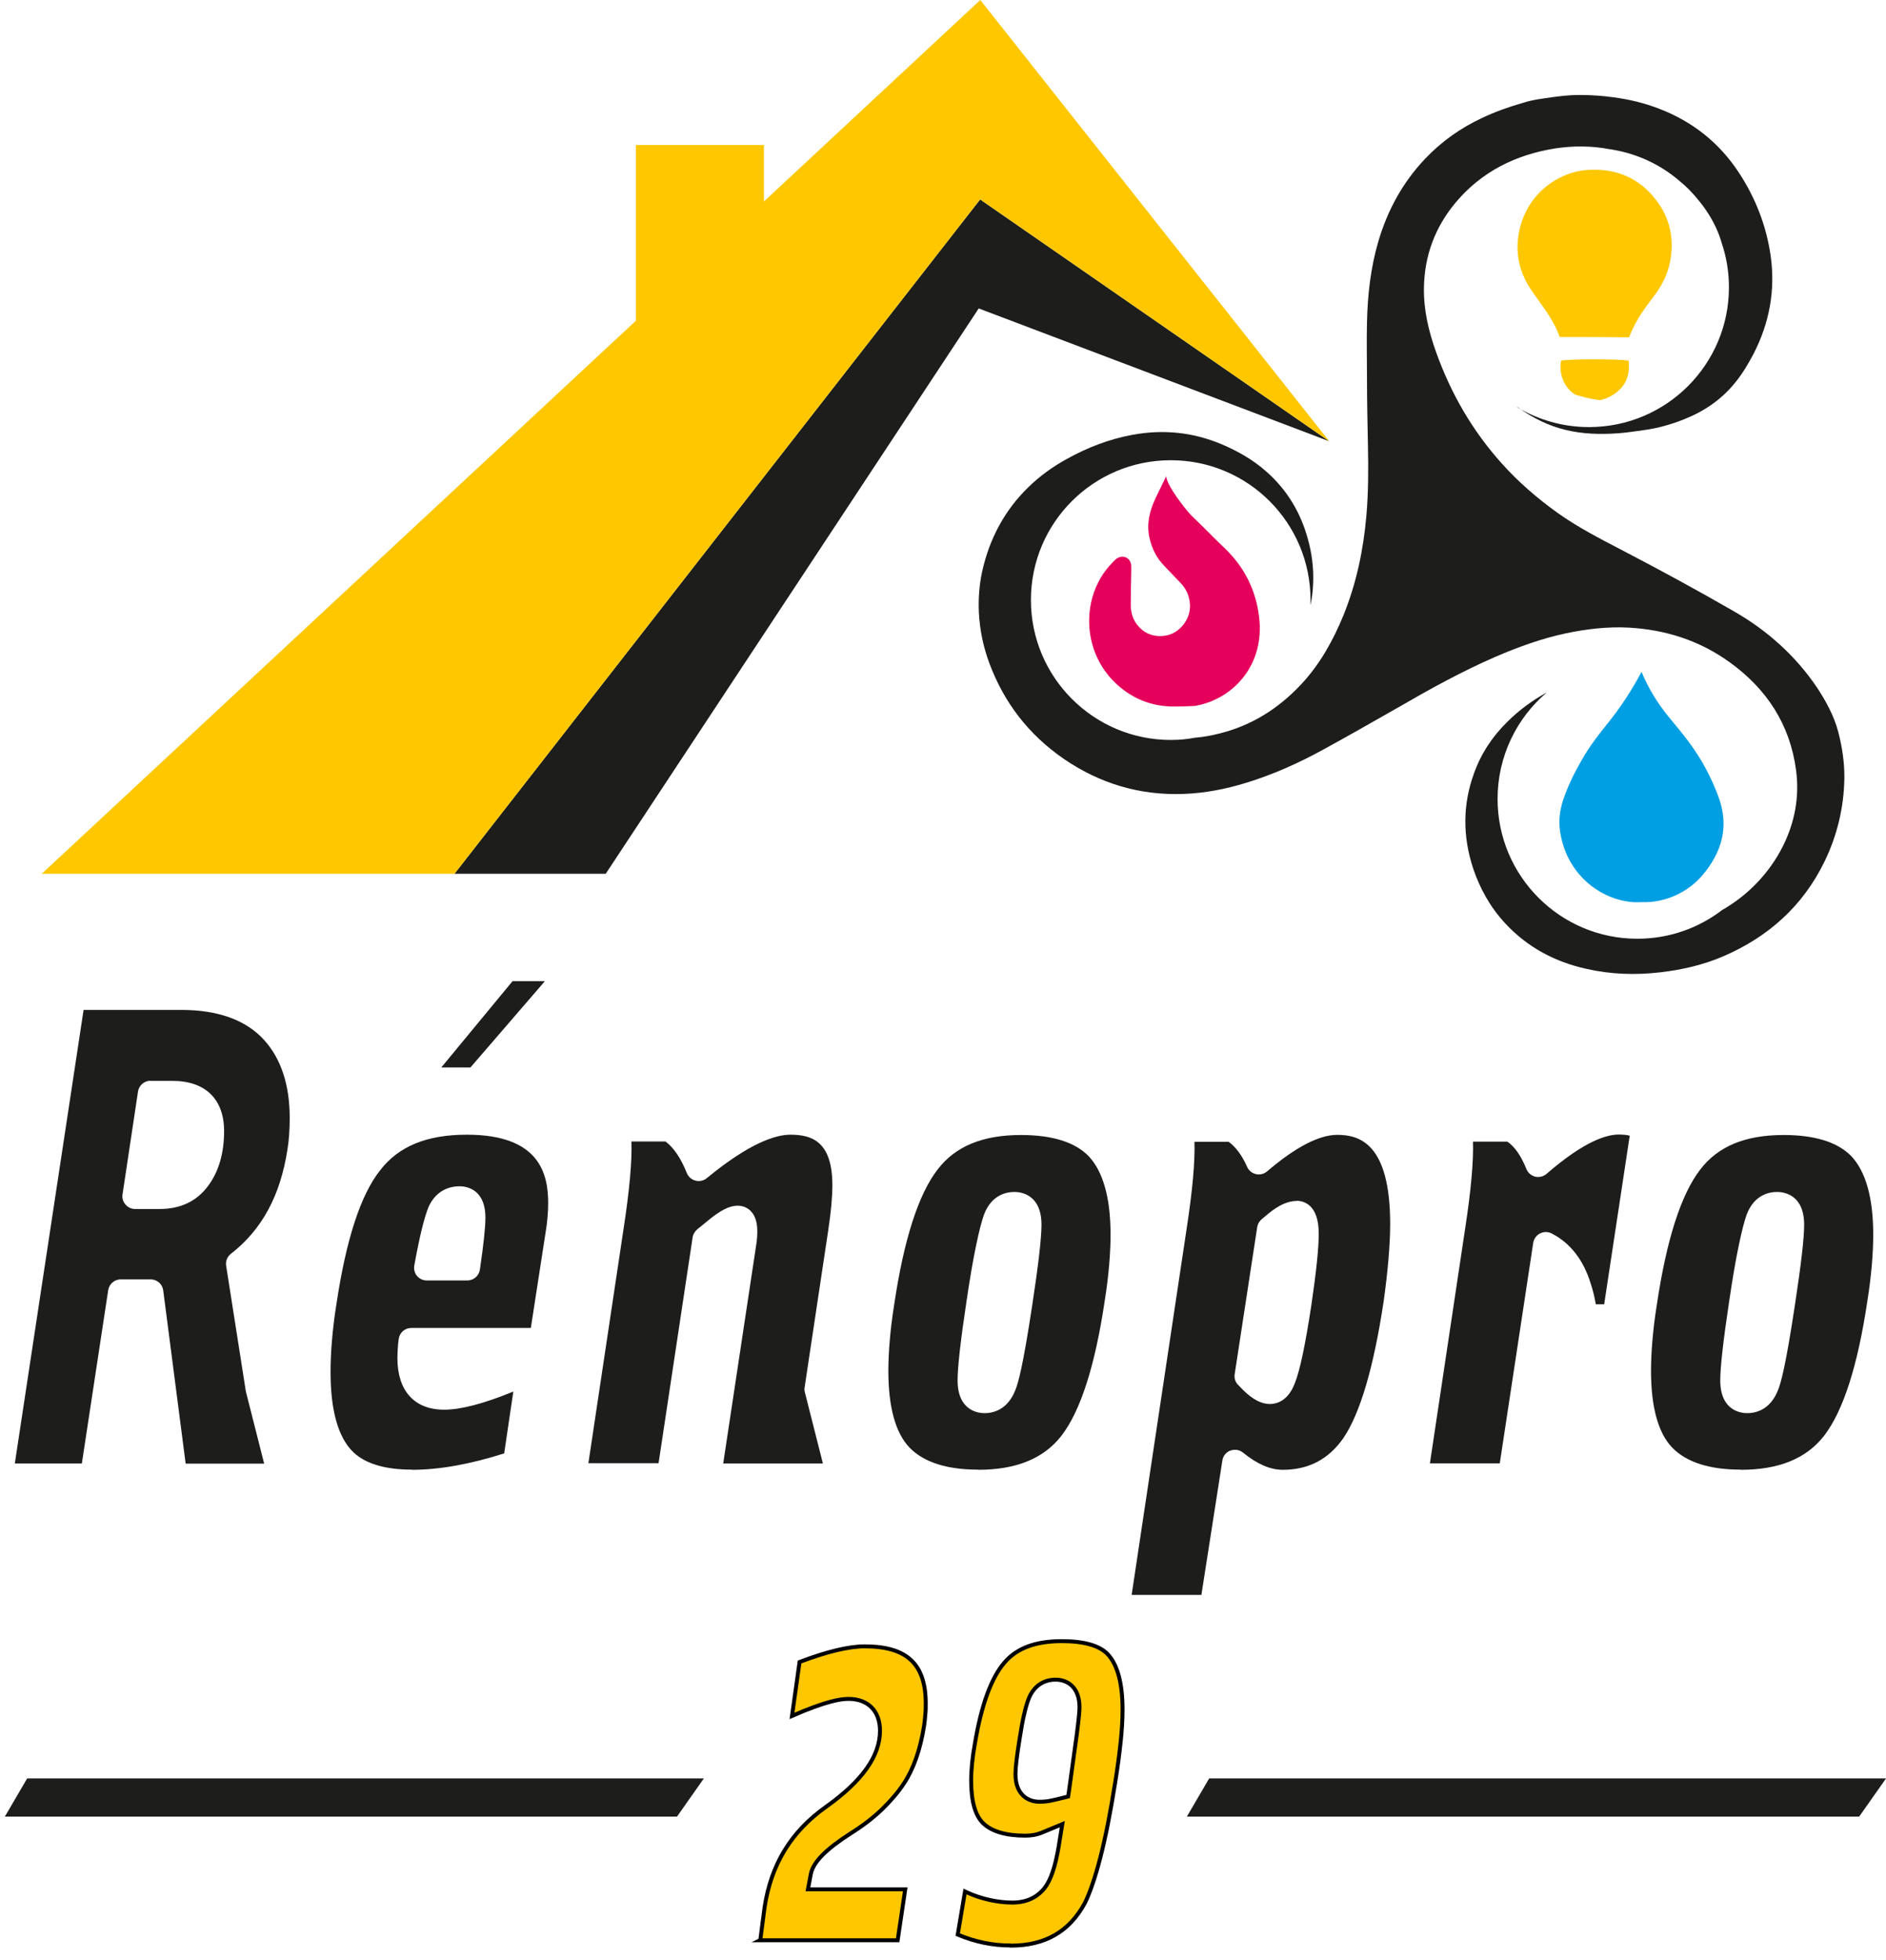
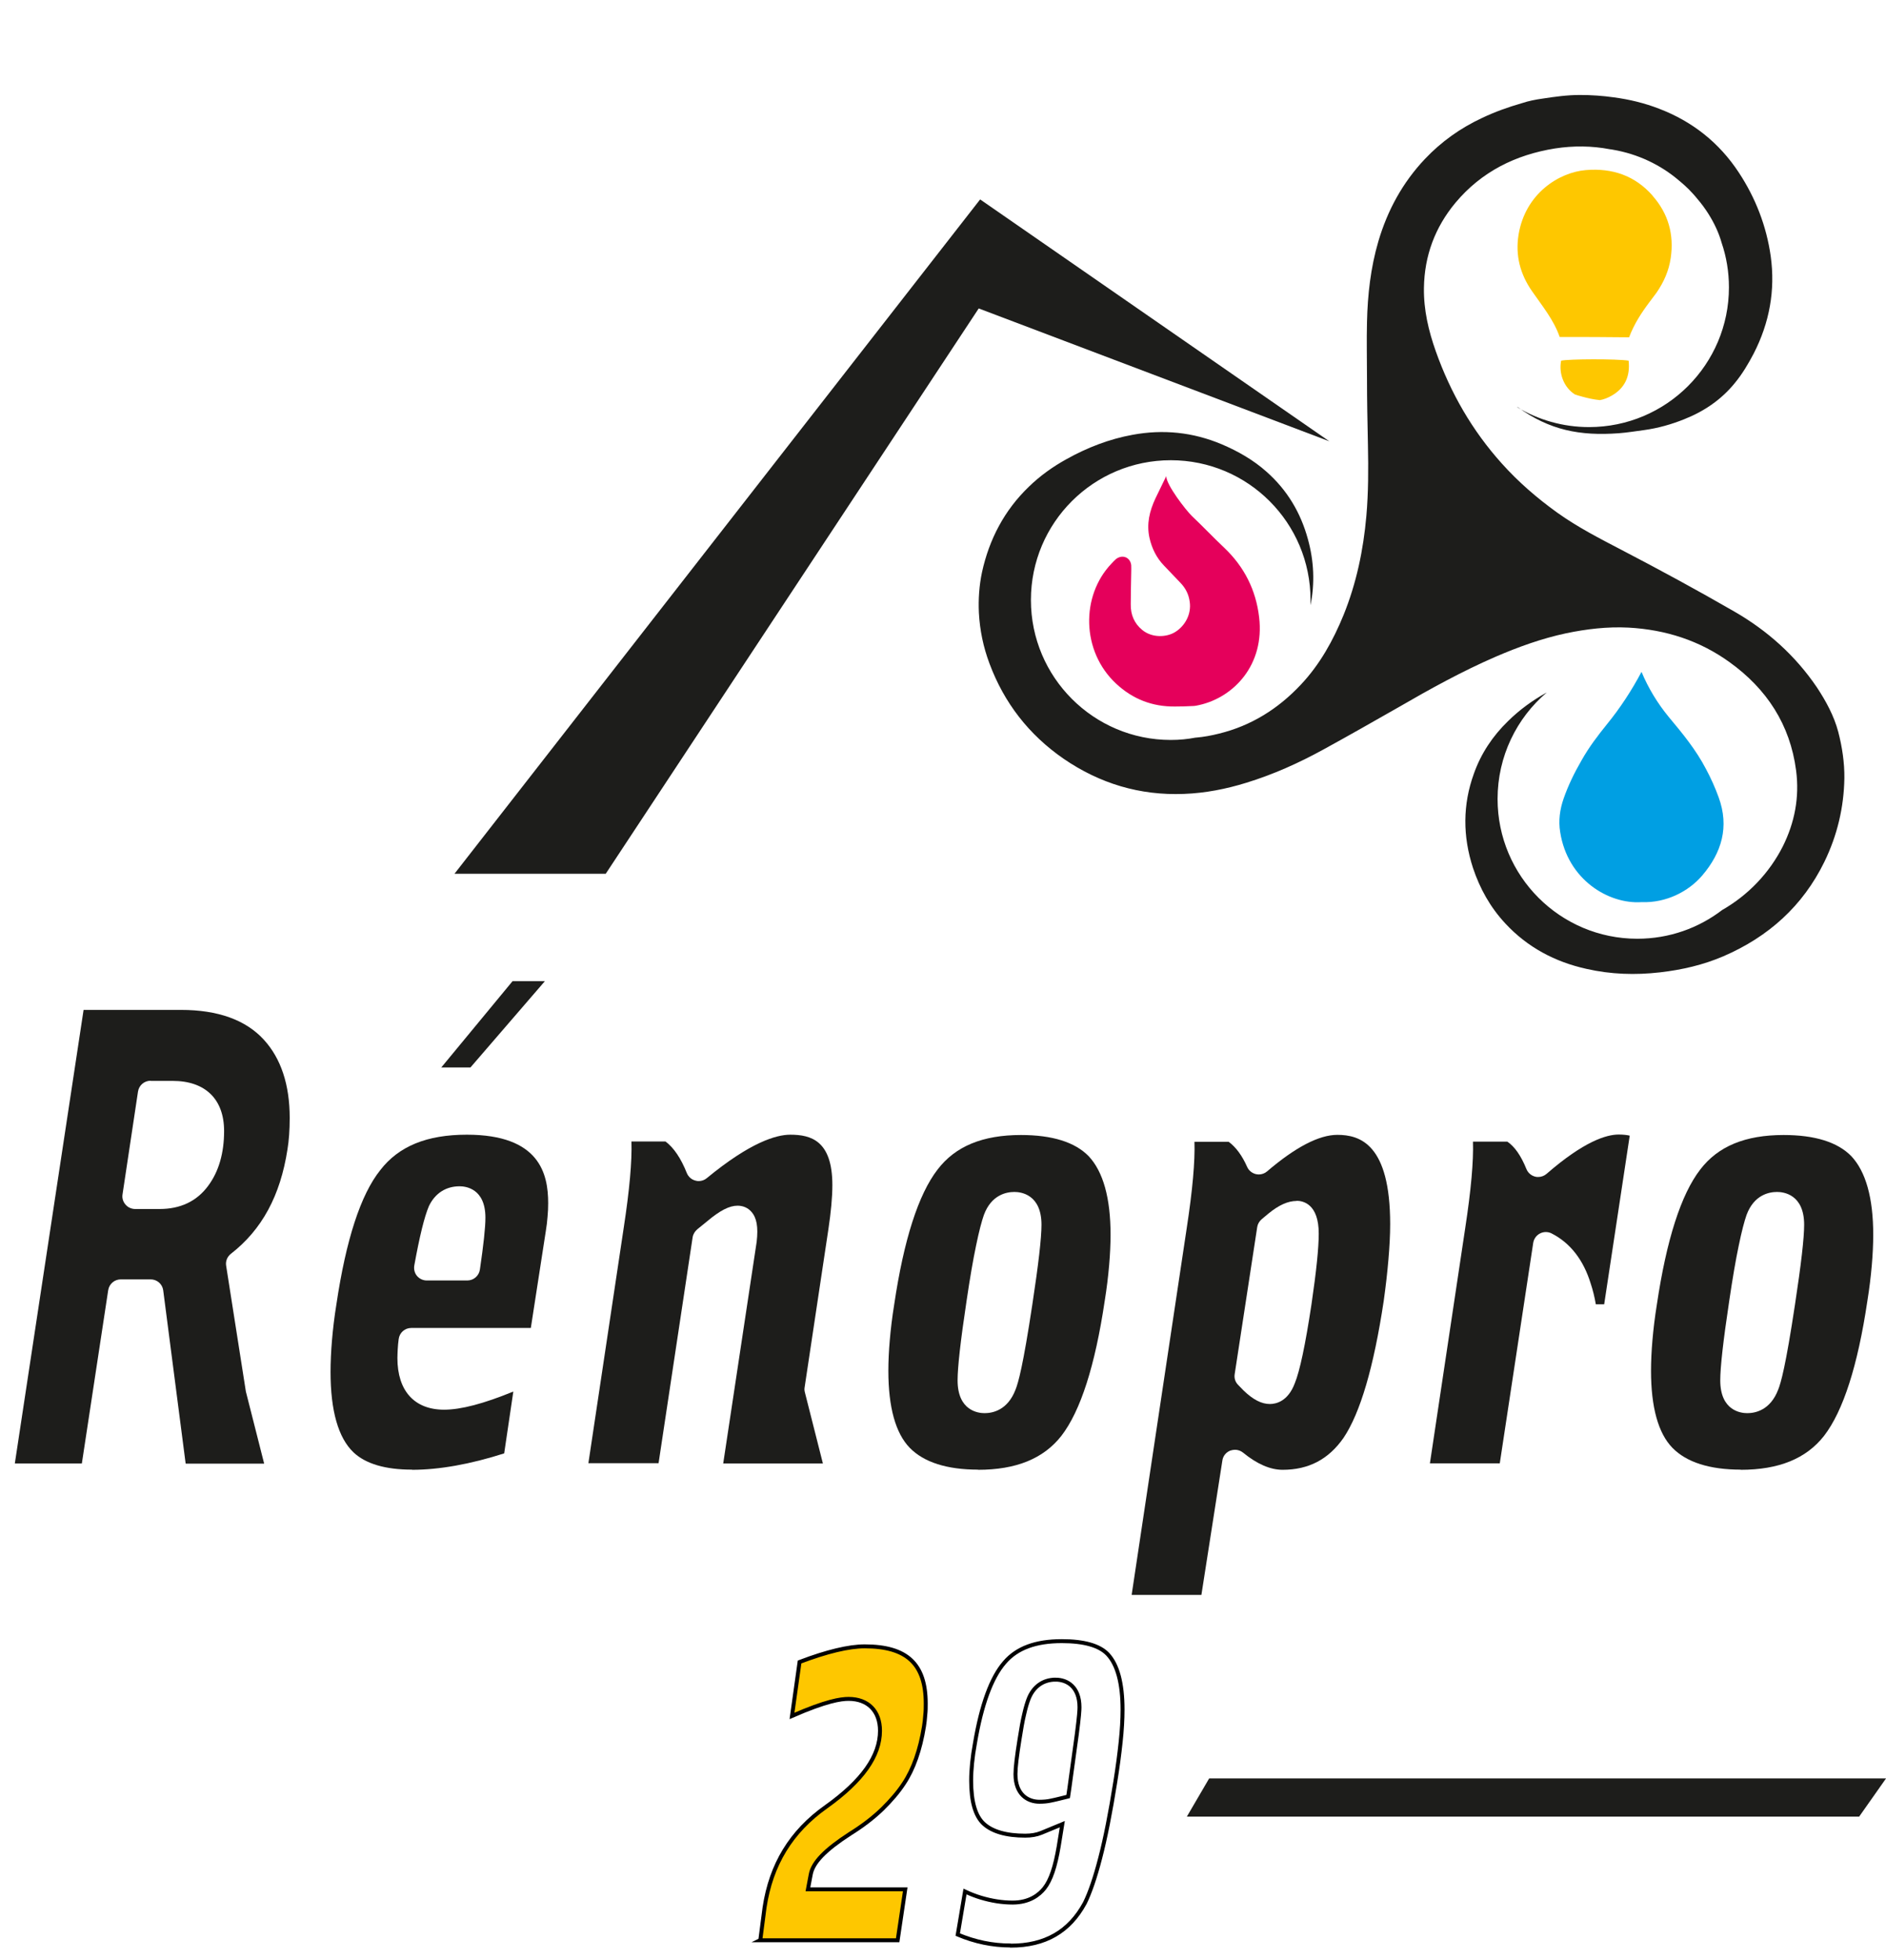
<svg xmlns="http://www.w3.org/2000/svg" id="Calque_2" data-name="Calque 2" viewBox="0 0 119.59 124.23">
  <defs>
    <style>      .cls-1 {        fill: #009fe3;      }      .cls-2 {        fill: #fec700;      }      .cls-3 {        fill: none;        stroke: #000;        stroke-width: .25px;      }      .cls-3, .cls-4 {        stroke-miterlimit: 10;      }      .cls-5 {        fill: #e5005b;      }      .cls-4 {        stroke: #1d1d1b;      }      .cls-4, .cls-6 {        fill: #1d1d1b;      }    </style>
  </defs>
  <g id="Calque_3" data-name="Calque 3">
    <polygon class="cls-4" points="76.96 113.22 118.63 113.22 117.63 114.64 76.13 114.64 76.96 113.22" />
-     <polygon class="cls-4" points="2.01 113.22 43.67 113.22 42.67 114.64 1.18 114.64 2.01 113.22" />
    <g>
      <path class="cls-6" d="M11.77,92.75l-1.42-10.96c-.05-.4-.39-.7-.8-.7h-1.89c-.4,0-.74,.29-.8,.69l-1.67,10.98H.94l4.36-28.75h6.18c2.34,0,4.11,.64,5.25,1.89,1.09,1.19,1.64,2.86,1.64,4.96,0,.77-.05,1.44-.14,1.98-.45,2.94-1.62,5.1-3.59,6.63-.23,.18-.35,.47-.3,.76l1.25,7.97,1.16,4.57h-4.97Zm-2.22-24.25c-.4,0-.74,.29-.8,.69l-.98,6.51c-.04,.23,.03,.47,.19,.65,.15,.18,.38,.28,.61,.28h1.55c1.32,0,2.36-.49,3.08-1.47,.67-.9,1.01-2.07,1.01-3.47,0-2.02-1.19-3.18-3.26-3.18h-1.4Z" />
      <path class="cls-6" d="M26.12,93.15c-1.69,0-2.94-.37-3.71-1.1-.96-.92-1.45-2.63-1.45-5.09,0-.62,.03-1.29,.09-2,.06-.71,.15-1.48,.28-2.28,.61-4.1,1.54-6.96,2.78-8.51,1.17-1.52,2.96-2.25,5.49-2.25,4.62,0,5.16,2.48,5.16,4.34,0,.27-.01,.56-.04,.86-.02,.3-.06,.6-.11,.91l-.95,6.14h-7.58c-.41,0-.75,.3-.8,.71-.03,.22-.05,.44-.06,.64-.01,.21-.02,.4-.02,.56,0,2.08,1.08,3.27,2.96,3.27,1.07,0,2.51-.38,4.39-1.15l-.58,3.92c-2.16,.69-4.13,1.04-5.84,1.04Zm3.02-17.96c-.86,0-1.55,.44-1.94,1.25-.29,.68-.59,1.9-.93,3.77-.04,.24,.02,.48,.17,.66,.15,.18,.38,.29,.62,.29h2.57c.4,0,.74-.29,.8-.69,.23-1.58,.35-2.65,.35-3.29,0-1.85-1.25-1.99-1.64-1.99Zm-1.16-7.53l4.52-5.47h2.05l-4.72,5.47h-1.84Z" />
      <path class="cls-6" d="M45.86,92.75l2.12-14.04c.11-.95,0-1.53-.34-1.91-.22-.25-.53-.38-.87-.38-.52,0-1.11,.3-1.92,.98l-.64,.52c-.15,.13-.26,.31-.29,.5l-2.16,14.32h-4.45l2.24-14.92c.37-2.42,.53-4.22,.49-5.47h2.16c.53,.4,.98,1.07,1.35,2,.1,.24,.3,.42,.55,.48,.07,.02,.13,.03,.2,.03,.18,0,.37-.06,.51-.18,2.78-2.29,4.42-2.76,5.3-2.76,1.32,0,2.67,.38,2.67,3.2,0,.77-.09,1.71-.25,2.78l-1.51,10.04c-.02,.11-.01,.21,.02,.32l1.14,4.5h-6.33Z" />
      <path class="cls-6" d="M62.02,93.15c-1.98,0-3.44-.47-4.33-1.38-.9-.92-1.36-2.57-1.36-4.89,0-.59,.03-1.24,.09-1.93,.06-.7,.15-1.46,.28-2.26,.61-4.1,1.53-6.98,2.75-8.56,1.13-1.48,2.86-2.19,5.29-2.19,1.98,0,3.42,.45,4.29,1.34,.92,.98,1.39,2.65,1.39,4.98,0,.59-.03,1.24-.09,1.93-.06,.7-.15,1.46-.28,2.26-.61,4.1-1.53,6.98-2.75,8.56-1.13,1.44-2.86,2.15-5.29,2.15Zm2.3-17.6c-.52,0-1.46,.19-1.93,1.45-.14,.4-.31,1.03-.5,1.96-.19,.9-.39,2.07-.6,3.49-.39,2.58-.57,4.23-.57,5.04,0,1.93,1.31,2.08,1.71,2.08,.52,0,1.46-.19,1.96-1.48,.18-.45,.48-1.5,1.07-5.41,.39-2.56,.58-4.21,.58-5.05,0-1.93-1.31-2.08-1.71-2.08Z" />
      <path class="cls-6" d="M71.76,101.07l3.49-23.23c.37-2.42,.53-4.22,.49-5.47h2.17c.46,.34,.85,.87,1.17,1.59,.1,.23,.31,.4,.56,.46,.06,.01,.12,.02,.18,.02,.19,0,.38-.07,.52-.19,1.8-1.54,3.3-2.32,4.46-2.32,1.44,0,3.35,.59,3.35,5.66,0,.67-.04,1.43-.11,2.24-.07,.83-.17,1.7-.3,2.63-.63,4.19-1.49,7.11-2.55,8.68-.95,1.36-2.21,2.02-3.86,2.02-.79,0-1.63-.37-2.51-1.09-.15-.12-.33-.18-.51-.18-.1,0-.19,.02-.29,.05-.27,.1-.47,.34-.51,.63l-1.33,8.52h-4.41Zm10.46-24.95c-.55,0-1.13,.26-1.79,.8l-.43,.36c-.15,.13-.25,.3-.28,.49l-1.43,9.33c-.04,.25,.04,.5,.22,.68l.34,.35c.61,.59,1.15,.86,1.67,.86,.4,0,1.15-.17,1.58-1.31,.32-.78,.67-2.43,1.06-5.01,.31-2.11,.46-3.58,.46-4.48,0-1.88-.99-2.08-1.41-2.08Z" />
      <path class="cls-6" d="M90.67,92.75l2.24-14.92c.37-2.42,.53-4.22,.49-5.47h2.18c.47,.32,.87,.9,1.21,1.74,.1,.24,.31,.42,.56,.48,.06,.02,.13,.02,.19,.02,.19,0,.38-.07,.53-.2,2.37-2.06,3.79-2.49,4.57-2.49,.3,0,.53,.03,.7,.07l-1.62,10.69h-.53c-.08-.47-.19-.91-.32-1.3-.46-1.51-1.3-2.59-2.48-3.19-.11-.06-.24-.09-.37-.09s-.25,.03-.37,.09c-.23,.12-.39,.34-.43,.6l-2.12,13.97h-4.45Z" />
      <path class="cls-6" d="M110.38,93.15c-1.98,0-3.44-.47-4.33-1.38-.9-.92-1.36-2.57-1.36-4.89,0-.59,.03-1.24,.09-1.93,.06-.7,.15-1.46,.28-2.26,.61-4.1,1.53-6.98,2.75-8.56,1.13-1.48,2.86-2.19,5.29-2.19,1.98,0,3.42,.45,4.29,1.34,.92,.98,1.39,2.65,1.39,4.98,0,.59-.03,1.24-.09,1.93-.06,.7-.15,1.46-.28,2.26-.61,4.1-1.53,6.98-2.75,8.56-1.13,1.44-2.86,2.15-5.29,2.15Zm2.3-17.6c-.52,0-1.46,.19-1.93,1.45-.14,.4-.31,1.03-.5,1.96-.19,.9-.39,2.07-.6,3.49-.39,2.58-.57,4.23-.57,5.04,0,1.93,1.31,2.08,1.71,2.08,.52,0,1.46-.19,1.96-1.48,.18-.45,.48-1.5,1.07-5.41,.39-2.56,.58-4.21,.58-5.05,0-1.93-1.31-2.08-1.71-2.08Z" />
    </g>
    <g>
      <g>
        <path class="cls-2" d="M48.21,122.97l.27-2.07c.41-2.72,1.68-4.81,3.9-6.38,2.3-1.64,3.42-3.22,3.42-4.82,0-1.25-.76-2.02-1.99-2.02-.5,0-1.41,.13-3.59,1.08l.48-3.42c1.74-.66,3.13-.99,4.13-.99,2.68,0,3.87,1.12,3.87,3.63,0,.23,0,.47-.03,.72-.02,.25-.04,.49-.08,.72-.24,1.49-.67,2.72-1.28,3.63-.34,.52-.8,1.06-1.36,1.61-.57,.55-1.26,1.08-2.05,1.57-1.59,1.03-2.35,1.82-2.49,2.57l-.18,.95h6.17l-.48,3.23h-8.73Z" />
        <path class="cls-3" d="M48.21,122.97l.27-2.07c.41-2.72,1.68-4.81,3.9-6.38,2.3-1.64,3.42-3.22,3.42-4.82,0-1.25-.76-2.02-1.99-2.02-.5,0-1.41,.13-3.59,1.08l.48-3.42c1.74-.66,3.13-.99,4.13-.99,2.68,0,3.87,1.12,3.87,3.63,0,.23,0,.47-.03,.72-.02,.25-.04,.49-.08,.72-.24,1.49-.67,2.72-1.28,3.63-.34,.52-.8,1.06-1.36,1.61-.57,.55-1.26,1.08-2.05,1.57-1.59,1.03-2.35,1.82-2.49,2.57l-.18,.95h6.17l-.48,3.23h-8.73Z" />
      </g>
      <g>
-         <path class="cls-2" d="M64.07,123.31c-1.13,0-2.25-.23-3.34-.69l.46-2.73c.34,.16,.68,.29,1.01,.39,.67,.2,1.34,.31,2.01,.31,1.07,0,1.68-.49,2.01-.9,.41-.52,.69-1.36,.91-2.65l.23-1.42-1.33,.55c-.29,.12-.63,.18-1.02,.18-1.21,0-2.1-.26-2.64-.76-.53-.49-.79-1.41-.79-2.73,0-.69,.08-1.49,.24-2.36,.41-2.44,1.04-4.17,1.88-5.13,.78-.91,1.97-1.35,3.63-1.35,1.41,0,2.39,.28,2.91,.83,.62,.66,.94,1.84,.94,3.51,0,.62-.04,1.31-.12,2.05-.08,.76-.19,1.6-.34,2.53-.31,1.95-.63,3.58-.96,4.84-.32,1.24-.65,2.19-.97,2.84-.98,1.81-2.52,2.7-4.7,2.7Zm2.86-16.85c-.79,0-1.41,.45-1.71,1.23-.08,.21-.18,.52-.28,.97-.1,.41-.19,.93-.29,1.57-.17,1.06-.26,1.79-.26,2.22,0,1.29,.78,1.75,1.52,1.75,.25,0,.5-.02,.72-.07,.19-.04,.38-.08,.57-.13l.53-.13,.08-.54c.2-1.45,.36-2.58,.47-3.41,.15-1.15,.17-1.53,.17-1.71,0-1.29-.78-1.75-1.52-1.75Z" />
        <path class="cls-3" d="M64.07,123.31c-1.13,0-2.25-.23-3.34-.69l.46-2.73c.34,.16,.68,.29,1.01,.39,.67,.2,1.34,.31,2.01,.31,1.07,0,1.68-.49,2.01-.9,.41-.52,.69-1.36,.91-2.65l.23-1.42-1.33,.55c-.29,.12-.63,.18-1.02,.18-1.21,0-2.1-.26-2.64-.76-.53-.49-.79-1.41-.79-2.73,0-.69,.08-1.49,.24-2.36,.41-2.44,1.04-4.17,1.88-5.13,.78-.91,1.97-1.35,3.63-1.35,1.41,0,2.39,.28,2.91,.83,.62,.66,.94,1.84,.94,3.51,0,.62-.04,1.31-.12,2.05-.08,.76-.19,1.6-.34,2.53-.31,1.95-.63,3.58-.96,4.84-.32,1.24-.65,2.19-.97,2.84-.98,1.81-2.52,2.7-4.7,2.7Zm2.86-16.85c-.79,0-1.41,.45-1.71,1.23-.08,.21-.18,.52-.28,.97-.1,.41-.19,.93-.29,1.57-.17,1.06-.26,1.79-.26,2.22,0,1.29,.78,1.75,1.52,1.75,.25,0,.5-.02,.72-.07,.19-.04,.38-.08,.57-.13l.53-.13,.08-.54c.2-1.45,.36-2.58,.47-3.41,.15-1.15,.17-1.53,.17-1.71,0-1.29-.78-1.75-1.52-1.75Z" />
      </g>
    </g>
    <path class="cls-6" d="M96.23,25.8c2.02,1.47,3.96,1.84,6.41,1.66,.54-.04,1.08-.13,1.61-.2,.88-.12,1.73-.36,2.55-.69,1.26-.5,2.35-1.24,3.21-2.3,.47-.57,.85-1.21,1.19-1.86,1-1.95,1.38-4.01,1.08-6.17-.27-1.91-.96-3.69-2.02-5.3-1.24-1.89-2.94-3.24-5.06-4.05-.93-.36-1.89-.59-2.87-.72-.71-.1-1.43-.15-2.15-.15-.8,0-1.59,.11-2.37,.23-.44,.06-.89,.15-1.31,.29-.87,.25-1.71,.55-2.53,.94-1.37,.64-2.58,1.5-3.62,2.6-1.41,1.49-2.37,3.25-2.95,5.22-.49,1.67-.68,3.38-.72,5.11-.03,1.19,0,2.37,0,3.56,0,1.42,.03,2.83,.06,4.26,.03,1.49,.03,2.98-.1,4.47-.19,2.16-.63,4.27-1.45,6.29-.66,1.61-1.49,3.11-2.69,4.39-1.44,1.54-3.16,2.62-5.21,3.12-.48,.12-.96,.21-1.44,.25,0,0-.02,0-.03,0-.51,.1-1.04,.15-1.58,.15-4.89,0-8.87-3.97-8.87-8.87s3.97-8.86,8.87-8.86,8.86,3.97,8.86,8.86c0,.11,0,.22,0,.33,.28-1.4,.22-2.8-.17-4.2-.46-1.68-1.32-3.11-2.62-4.26-.84-.75-1.81-1.3-2.84-1.74-1.83-.77-3.72-.96-5.66-.6-1.48,.27-2.87,.81-4.18,1.54-.87,.48-1.67,1.05-2.39,1.75-1.55,1.49-2.51,3.32-2.97,5.41-.18,.85-.24,1.71-.2,2.58,.06,1.1,.28,2.17,.67,3.21,.93,2.5,2.5,4.52,4.7,6.04,2.29,1.57,4.83,2.34,7.63,2.23,1.36-.05,2.68-.31,3.97-.71,1.69-.52,3.3-1.24,4.85-2.09,1.59-.87,3.17-1.77,4.75-2.67,2.02-1.17,4.06-2.3,6.21-3.23,1.44-.62,2.91-1.15,4.45-1.48,1.3-.27,2.62-.43,3.97-.36,2.35,.13,4.5,.82,6.4,2.19,2.35,1.69,3.84,3.95,4.22,6.87,.22,1.7-.09,3.3-.85,4.82-.84,1.65-2.16,3.06-3.84,4.02-1.49,1.14-3.35,1.82-5.38,1.82-4.89,0-8.86-3.97-8.86-8.86,0-2.7,1.21-5.13,3.12-6.75-.89,.49-1.72,1.09-2.46,1.82-.97,.94-1.71,2.05-2.16,3.32-.72,1.98-.71,3.98-.06,5.98,.44,1.32,1.1,2.5,2.05,3.52,1.4,1.51,3.15,2.44,5.15,2.88,1.54,.35,3.09,.4,4.66,.22,1.39-.16,2.74-.47,4.02-1.02,2.85-1.23,5.03-3.18,6.4-5.98,.82-1.68,1.24-3.46,1.27-5.31,.01-.98-.14-1.98-.39-2.94-.27-1.01-.77-1.93-1.35-2.81-1.37-2.02-3.14-3.6-5.24-4.81-2.34-1.35-4.72-2.64-7.12-3.89-1.4-.73-2.81-1.45-4.11-2.38-1.28-.92-2.46-1.94-3.51-3.11-1.88-2.09-3.25-4.47-4.19-7.12-.46-1.3-.77-2.62-.75-4.01,.03-2.05,.71-3.85,2-5.4,1.65-1.97,3.81-3.04,6.31-3.44,1.17-.18,2.34-.17,3.48,.05,.06,0,.13,.02,.2,.03,1.57,.27,3.01,.95,4.18,1.95,.13,.1,.24,.21,.36,.31,.17,.15,.35,.33,.51,.51,.1,.11,.21,.23,.31,.36,.25,.29,.47,.59,.68,.92,.38,.6,.67,1.22,.85,1.86,.3,.88,.46,1.83,.46,2.81,0,4.89-3.97,8.86-8.87,8.86-1.66,0-3.22-.46-4.54-1.25" />
    <polygon class="cls-6" points="84.29 27.97 62.06 19.55 38.41 55.38 28.82 55.38 62.15 12.64 84.29 27.97" />
-     <polygon class="cls-2" points="62.16 0 48.44 12.77 48.44 9.19 40.32 9.19 40.32 20.33 2.65 55.38 28.82 55.38 62.15 12.64 84.29 27.97 62.16 0" />
    <path class="cls-1" d="M104.09,42.59h0c.43,1.03,1.02,2,1.73,2.86,.87,1.04,1.72,2.07,2.36,3.3,.31,.58,.58,1.18,.8,1.79,.68,1.86,.2,3.5-1.05,4.96-.85,.99-2.26,1.74-3.84,1.68-2.09,.14-4.69-1.42-5.16-4.44-.12-.73-.02-1.44,.22-2.13,.29-.83,.68-1.63,1.12-2.39,.5-.89,1.05-1.6,1.63-2.32,.84-1.03,1.57-2.15,2.19-3.32h0Z" />
    <g>
      <path class="cls-2" d="M103.27,22.86c-.73-.12-3.79-.11-4.28,0-.16,.81,.17,1.69,.87,2.14,.14,.05,.28,.09,.43,.13,.39,.11,.76,.19,1.15,.23h.02c.25-.05,.49-.14,.73-.28,.83-.47,1.19-1.22,1.08-2.22Z" />
      <path class="cls-2" d="M104.79,12.4c-1.11-1.26-2.54-1.76-4.23-1.62s-3.84,1.47-4.27,4.1c-.21,1.3,.1,2.49,.85,3.57,.65,.94,1.38,1.82,1.76,2.91,1.48,0,2.91,0,4.4,.02,.32-.85,.78-1.55,1.29-2.23,.15-.2,.3-.4,.45-.6,.46-.67,.78-1.38,.9-2.2,.22-1.49-.16-2.82-1.15-3.94Z" />
    </g>
    <path class="cls-5" d="M73.95,30.18c0,.55,1.24,2.15,1.63,2.53,.7,.66,1.36,1.36,2.06,2.02,1.26,1.2,2,2.67,2.2,4.39,.36,3-1.59,5.08-3.81,5.57-.13,.03-.27,.06-.41,.06-.37,.02-.73,.03-1.1,.03-1.45,.02-2.7-.47-3.75-1.45-2.21-2.06-2.24-5.57-.29-7.61,.09-.1,.19-.2,.29-.29,.41-.31,.91-.1,.96,.4,.01,.15,0,.32,0,.48-.01,.66-.03,1.33-.03,1.99-.01,.66,.22,1.21,.73,1.63,.64,.52,1.54,.46,2.07,.14,.66-.4,1.05-1.16,.94-1.92-.06-.47-.26-.87-.59-1.21-.35-.36-.69-.73-1.05-1.1-.47-.49-.76-1.08-.91-1.74-.2-.89,0-1.71,.38-2.52" />
  </g>
</svg>